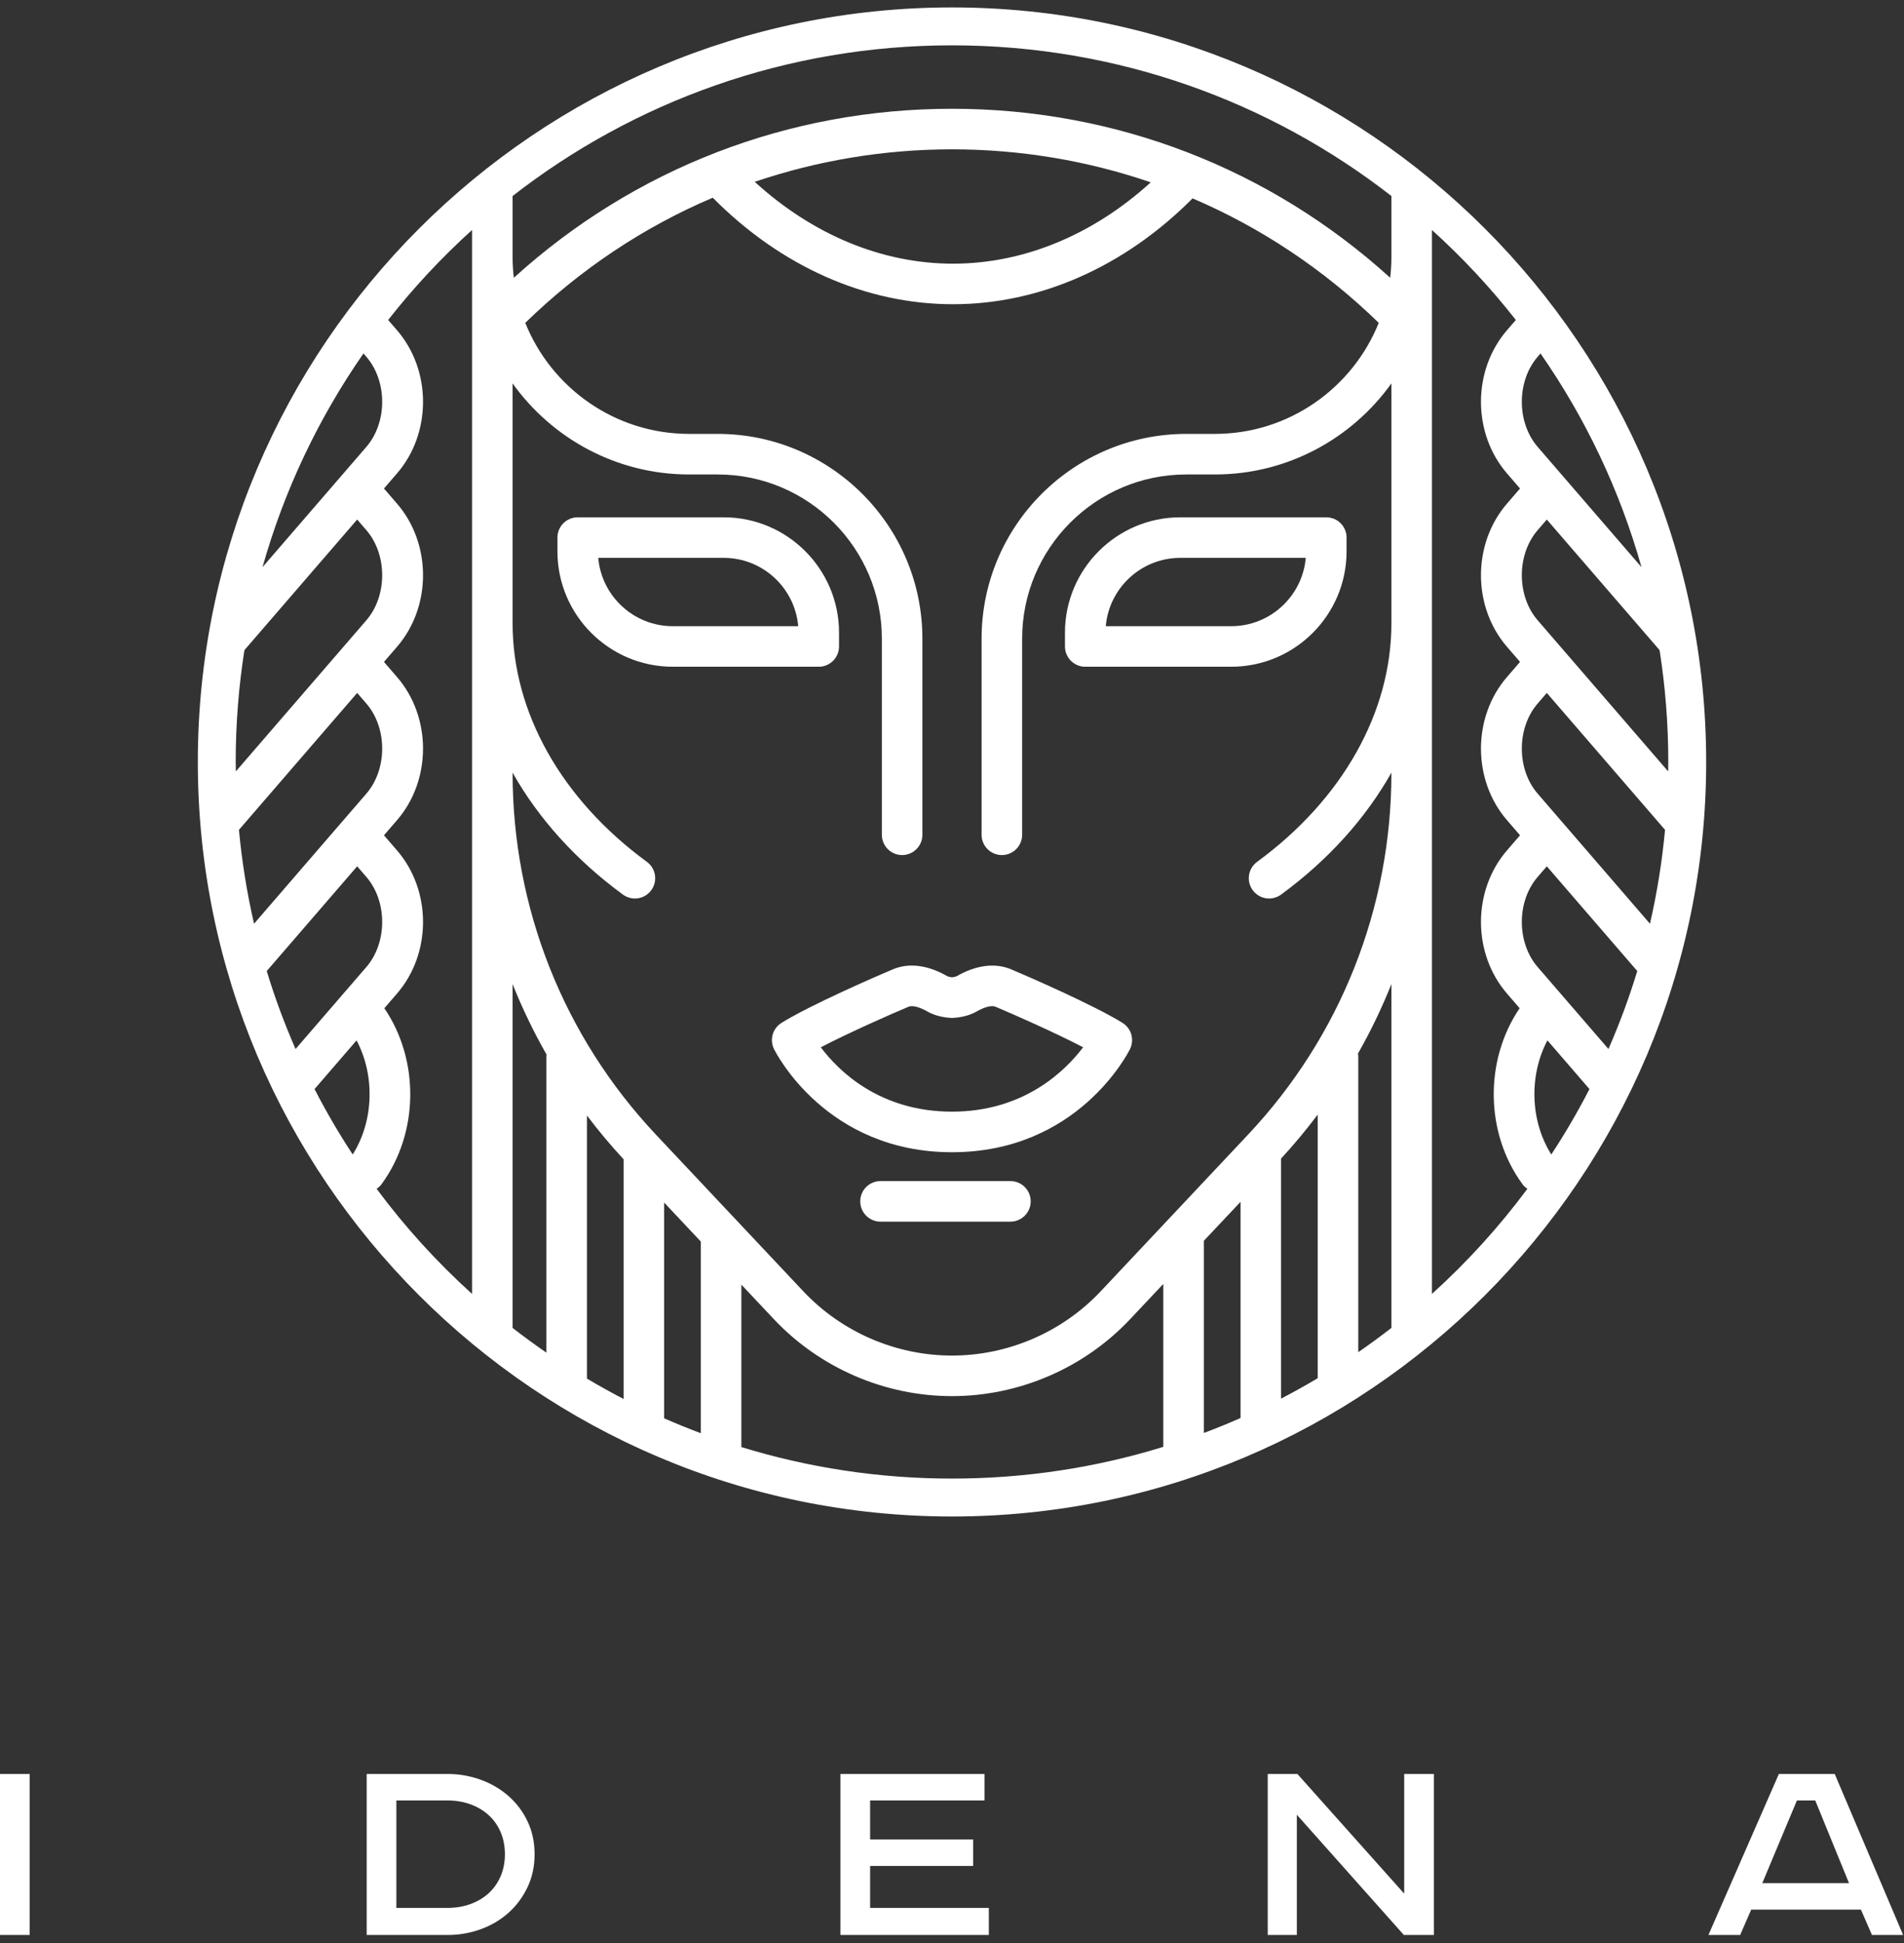
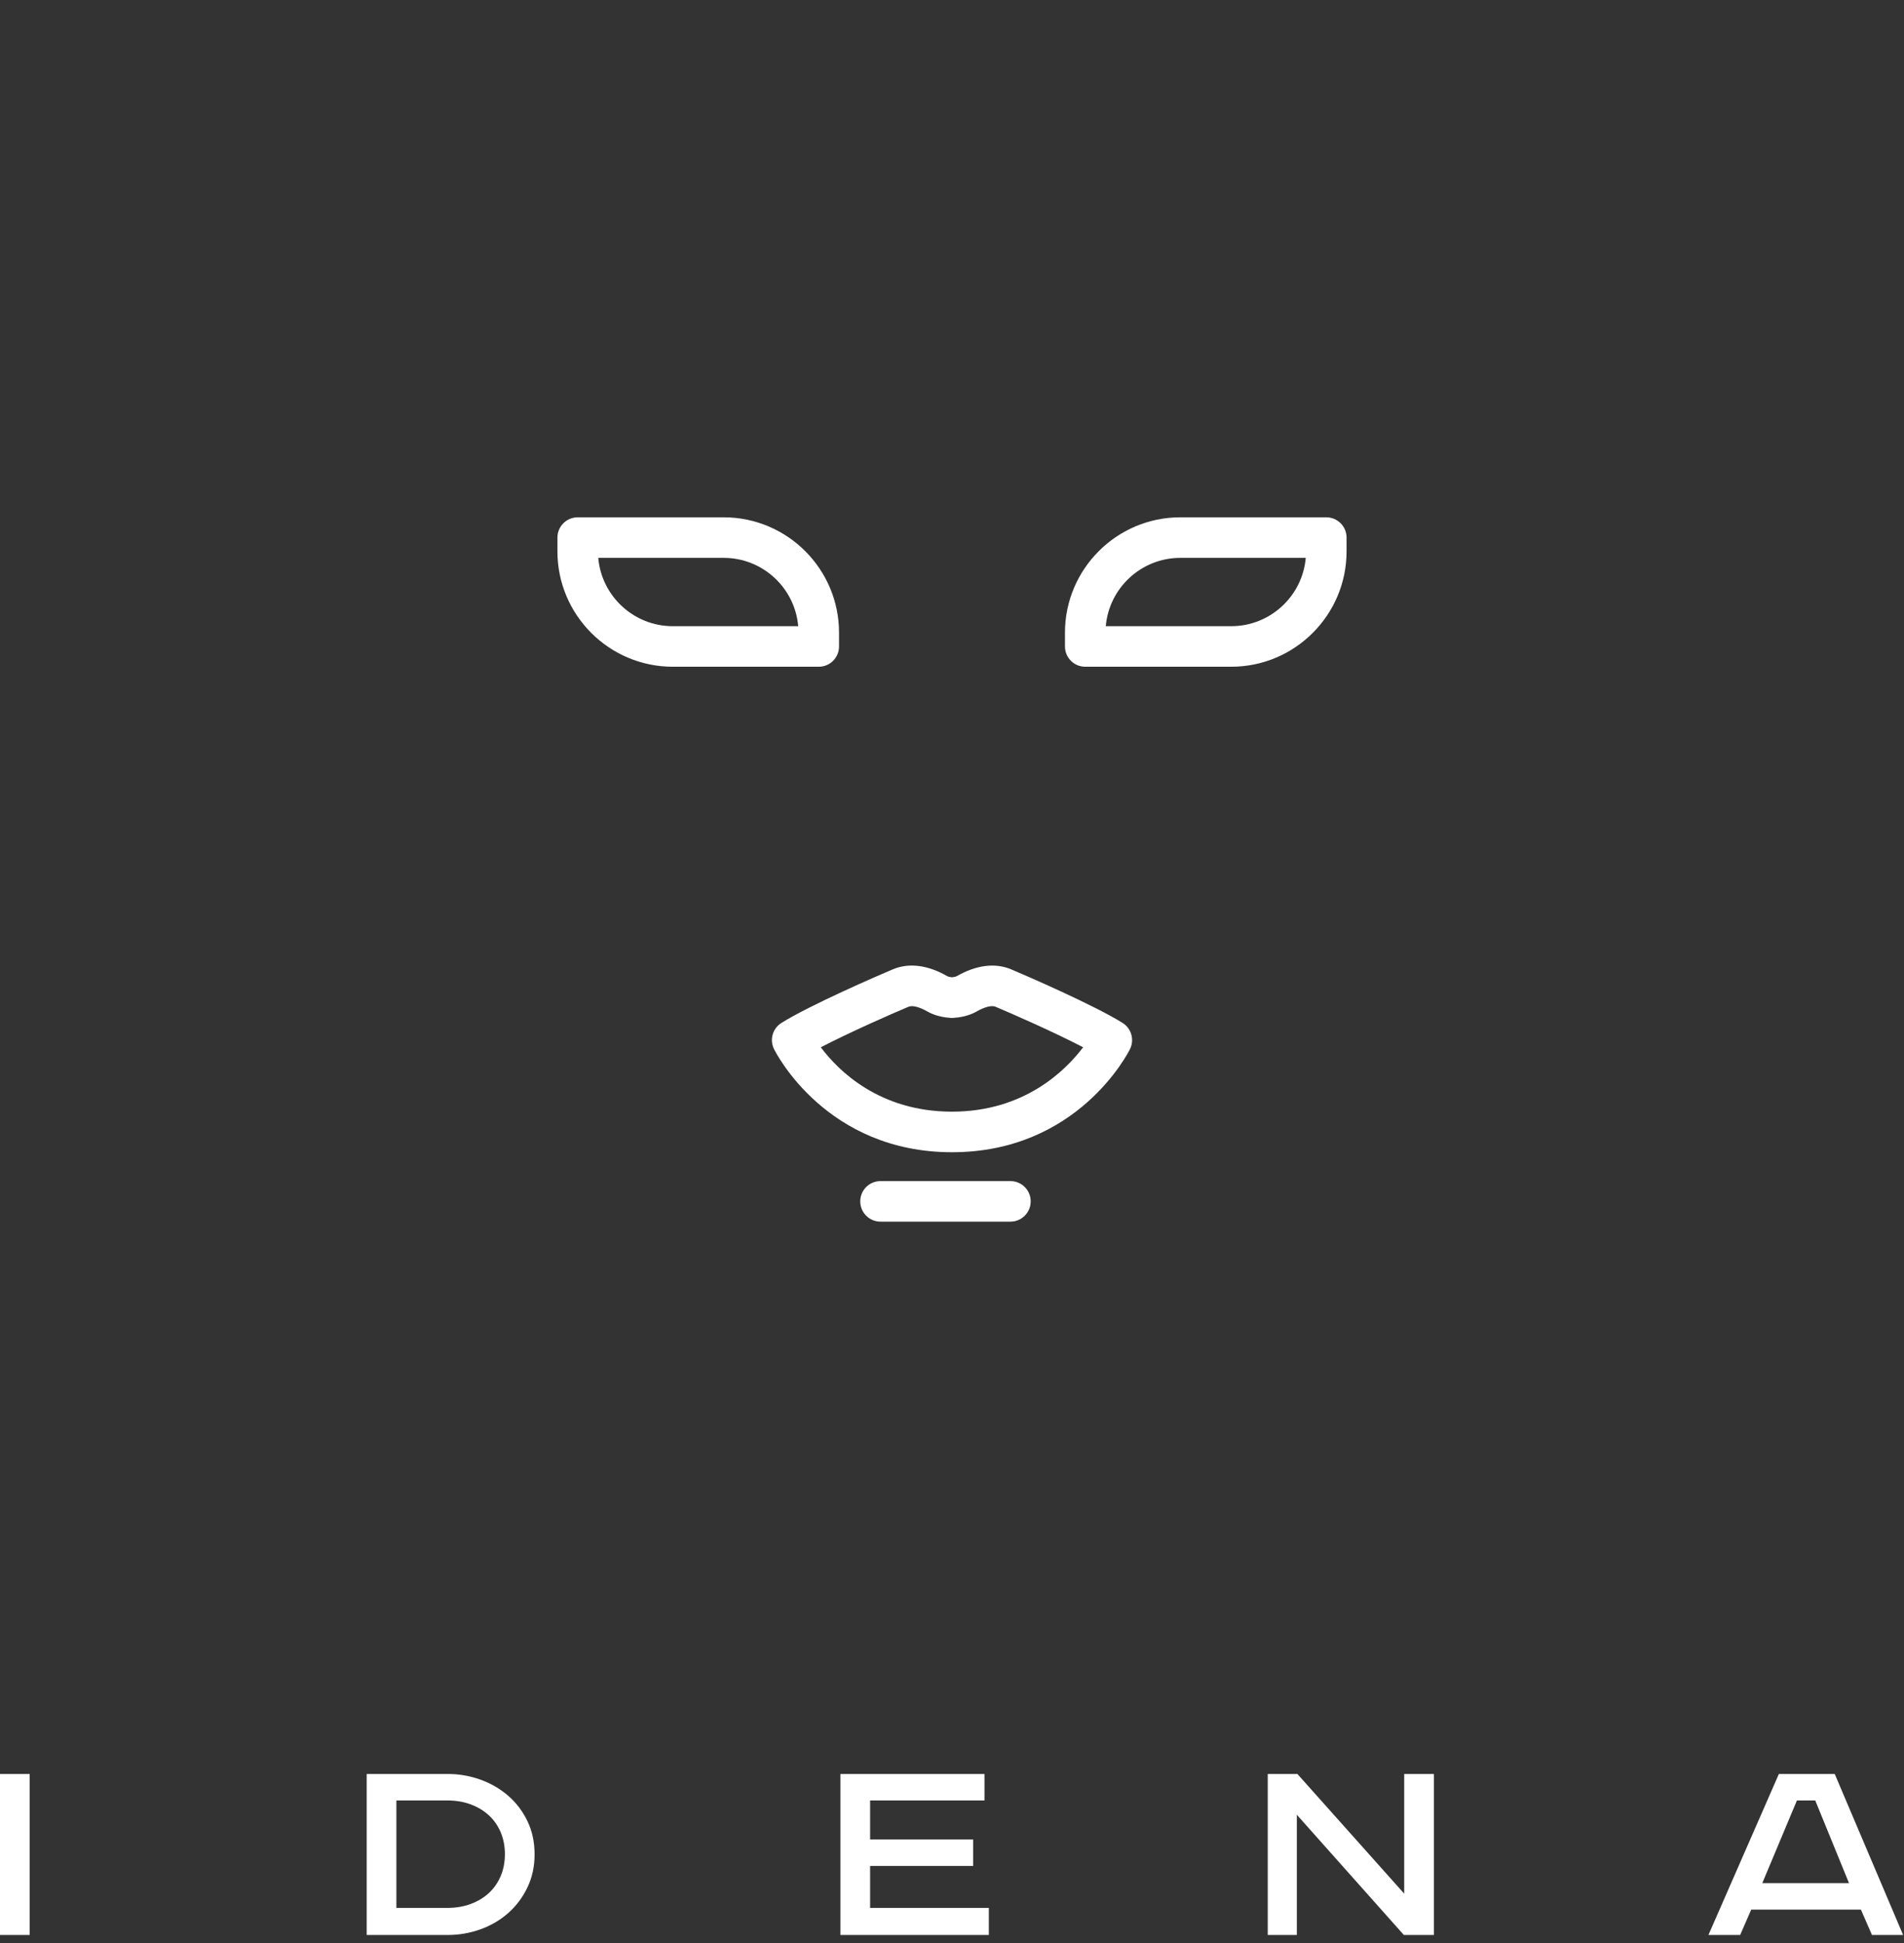
<svg xmlns="http://www.w3.org/2000/svg" width="100" height="102" viewBox="0 0 100 102">
  <rect x="0" y="0" width="100" height="102" fill="#333333" stroke="none" />
  <g fill="none" fill-rule="evenodd">
    <g fill="#FFF">
      <g>
        <g>
          <g>
            <path d="M40 58.358c-3.806 0-5.963-2.142-6.891-3.379 1.512-.786 3.776-1.782 4.612-2.13.196-.083.571.013.979.247.417.241.898.319 1.228.34.048.004.096.004.144 0 .33-.021.81-.099 1.227-.34.408-.234.783-.33.98-.248.836.349 3.096 1.343 4.608 2.13-.934 1.234-3.103 3.38-6.887 3.38m3.098-7.475c-.843-.35-1.832-.223-2.86.368-.025.013-.11.04-.238.055-.127-.015-.213-.042-.237-.054-1.028-.593-2.018-.72-2.86-.37-.805.336-4.378 1.89-5.86 2.817-.465.29-.634.884-.39 1.375.109.22 2.755 5.414 9.347 5.414 6.593 0 9.238-5.193 9.348-5.414.243-.491.074-1.086-.39-1.375-1.483-.926-5.056-2.48-5.86-2.816zM43.069 62.003h-6.824c-.588 0-1.064.476-1.064 1.064 0 .588.476 1.065 1.064 1.065h6.824c.588 0 1.064-.477 1.064-1.065s-.476-1.064-1.064-1.064M54.666 32.872h-6.589c.173-2.006 1.862-3.586 3.913-3.586h6.59c-.174 2.006-1.863 3.586-3.914 3.586m4.992-5.715H51.99c-3.34 0-6.057 2.717-6.057 6.056v.724c0 .588.477 1.064 1.065 1.064h7.668c3.34 0 6.057-2.717 6.057-6.056v-.724c0-.588-.477-1.064-1.065-1.064M25.333 32.872c-2.05 0-3.739-1.58-3.912-3.586h6.59c2.05 0 3.739 1.58 3.912 3.586h-6.59zm8.734 1.065v-.724c0-3.34-2.717-6.056-6.057-6.056h-7.668c-.588 0-1.065.476-1.065 1.064v.724c0 3.34 2.717 6.056 6.056 6.056h7.67c.587 0 1.064-.476 1.064-1.064z" transform="translate(-490, -202) translate(360, 158) translate(130, 44) translate(10, 0)" />
-             <path d="M75.533 38.087l-4.774-5.526c-1.108-1.282-1.108-3.447 0-4.729l.481-.558 5.923 6.855c.3 1.913.457 3.874.457 5.87 0 .167-.004.332-.006.497l-2.081-2.409zm1.125 10.405l-1.125-1.302v-.001l-4.774-5.526c-1.108-1.282-1.108-3.448 0-4.73l.481-.557 6.21 7.188c-.157 1.677-.422 3.322-.792 4.928zm-2.18 6.577L71.99 52.19l-1.231-1.425c-1.108-1.282-1.108-3.448 0-4.73l.481-.557 4.751 5.499c-.427 1.4-.933 2.766-1.514 4.092zm-3.002 5.537c-1.118-1.77-1.173-4.162-.204-5.99l2.208 2.556c-.608 1.183-1.278 2.328-2.004 3.434zm-6.268 7.318V12.075c1.6 1.445 3.074 3.025 4.406 4.723l-.467.54c-1.82 2.106-1.82 5.407 0 7.513l.687.794-.687.795c-1.82 2.106-1.82 5.407 0 7.513l.687.794-.687.795c-1.82 2.106-1.82 5.407 0 7.513l.687.794-.687.795c-1.82 2.106-1.82 5.406 0 7.513l.666.77c-1.847 2.715-1.828 6.54.148 9.237.073.1.163.177.26.243-1.487 2.001-3.167 3.85-5.013 5.517zm-2.13-54.419c0 .364-.023.723-.064 1.076C56.697 8.848 48.59 5.71 40 5.71c-8.599 0-16.698 3.14-23.014 8.874-.04-.355-.064-.714-.064-1.08V10.29C23.294 5.333 31.302 2.38 40 2.38c8.698 0 16.706 2.953 23.078 7.91v3.215zm-33.44-3.96C32.932 8.43 36.419 7.84 40 7.84c3.608 0 7.122.597 10.438 1.732-3.034 2.76-6.676 4.27-10.385 4.27-3.722 0-7.375-1.52-10.414-4.297zm33.44 23.069v.107c0 4.677-2.57 9.241-7.054 12.523-.474.348-.577 1.014-.23 1.488.209.285.532.436.86.436.218 0 .438-.067.628-.205 2.486-1.82 4.446-4.008 5.796-6.4v.012c0 7.087-2.675 13.832-7.532 18.992l-7.735 8.22c-2.019 2.145-4.866 3.375-7.811 3.375-2.945 0-5.792-1.23-7.81-3.375l-7.737-8.22c-4.857-5.16-7.531-11.905-7.531-18.992v-.012c1.35 2.392 3.31 4.58 5.796 6.4.19.138.41.205.628.205.328 0 .651-.15.86-.436.347-.474.244-1.14-.23-1.488-4.483-3.282-7.054-7.846-7.054-12.523V20.128c2.07 2.89 5.454 4.78 9.272 4.78h1.502c4.753 0 8.62 3.867 8.62 8.62v10.295c0 .588.477 1.065 1.064 1.065.588 0 1.065-.477 1.065-1.065V33.528c0-5.927-4.822-10.75-10.75-10.75h-1.5c-3.897 0-7.237-2.417-8.608-5.829 2.898-2.82 6.229-5.034 9.848-6.57 3.571 3.606 8.035 5.592 12.618 5.592 4.566 0 9.017-1.973 12.582-5.557 3.592 1.535 6.9 3.734 9.778 6.534-1.37 3.413-4.71 5.83-8.607 5.83h-1.502c-5.927 0-10.75 4.823-10.75 10.75v10.295c0 .588.477 1.065 1.065 1.065s1.065-.477 1.065-1.065V33.528c0-4.753 3.867-8.62 8.62-8.62h1.502c3.818 0 7.202-1.89 9.272-4.78v12.486zm0 37.095c-.567.442-1.148.866-1.74 1.276V55.46c0-.052-.008-.102-.016-.152.67-1.176 1.255-2.395 1.756-3.647v18.047zm-3.87 2.641c-.63.376-1.272.734-1.925 1.072V60.82c.684-.74 1.325-1.511 1.925-2.308V72.35zm-4.054 2.09c-.634.28-1.276.542-1.927.786V65.138l1.927-2.046V74.44zm-4.056 1.515C47.59 77.037 43.863 77.62 40 77.62c-3.85 0-7.565-.58-11.063-1.654v-8.528l1.702 1.808c2.419 2.57 5.831 4.045 9.36 4.045 3.53 0 6.943-1.474 9.362-4.045l1.737-1.845v8.554zm-24.29-.716c-.651-.243-1.293-.505-1.926-.783V63.13l1.926 2.047v10.063zm-4.055-1.798c-.654-.338-1.296-.696-1.926-1.07V58.56c.6.794 1.242 1.562 1.926 2.3v12.58zm-4.056-17.98V71.01c-.604-.417-1.197-.85-1.775-1.3V51.662c.508 1.271 1.104 2.508 1.785 3.701-.003.033-.01.065-.01.098zm-3.905-22.847v35.311c-1.846-1.668-3.526-3.517-5.012-5.518.096-.066.186-.143.26-.243 1.975-2.697 1.994-6.522.146-9.236l.667-.771c1.82-2.107 1.82-5.407 0-7.513l-.687-.795.687-.794c1.82-2.106 1.82-5.407 0-7.513l-.687-.794.687-.795c1.82-2.106 1.82-5.407 0-7.513l-.687-.795.687-.794c1.82-2.106 1.82-5.407 0-7.513l-.467-.54c1.332-1.698 2.807-3.278 4.406-4.723v20.539zM8.524 60.606c-.726-1.106-1.396-2.25-2.004-3.434l1.184-1.37 1.023-1.185c.97 1.827.915 4.22-.203 5.99zm-4.515-9.63l4.75-5.498.483.558c1.107 1.281 1.107 3.447 0 4.729L8.01 52.19l-2.487 2.88c-.58-1.327-1.088-2.692-1.514-4.093zm-1.46-7.412l6.21-7.188.483.558c1.107 1.281 1.107 3.447 0 4.729l-1.288 1.49-1.901 2.2-1.585 1.836-1.126 1.303c-.37-1.606-.635-3.251-.793-4.928zM2.379 40c0-1.997.158-3.958.458-5.87l5.922-6.856.483.558c1.107 1.282 1.107 3.447 0 4.73l-1.288 1.49-5.568 6.444c-.002-.165-.006-.33-.006-.496zM9.09 18.555l.152.175c1.107 1.282 1.107 3.447 0 4.729l-3.653 4.228-1.801 2.085c1.144-4.06 2.954-7.84 5.302-11.217zm61.669.175l.15-.175c2.349 3.378 4.159 7.157 5.303 11.217l-.68-.786-4.773-5.527c-1.108-1.282-1.108-3.447 0-4.73zM39.999.39C18.16.39.39 18.16.39 40S18.159 79.61 40 79.61c21.84 0 39.61-17.77 39.61-39.61S61.84.39 40 .39z" transform="translate(-490, -202) translate(360, 158) translate(130, 44) translate(10, 0)" />
          </g>
          <path d="M0 101.579L1.559 101.579 1.559 93.127 0 93.127zM93.428 93.127l-3.699 8.452h1.666l.58-1.33h5.763l.58 1.33h1.636l-3.592-8.452h-2.934zm.948 1.39h.963l1.773 4.341h-4.555l1.819-4.34zM73.75 93.127L73.75 99.409 68.141 93.127 66.583 93.127 66.583 101.579 68.111 101.579 68.111 95.267 73.732 101.579 75.309 101.579 75.309 93.127zM44.14 93.127L44.14 101.578 51.935 101.578 51.935 100.157 45.699 100.157 45.699 97.956 51.11 97.956 51.11 96.566 45.699 96.566 45.699 94.518 51.706 94.518 51.706 93.127zM20.818 100.158h2.674c.448 0 .859-.069 1.23-.207.373-.139.691-.33.956-.575.264-.245.47-.542.619-.889.147-.347.221-.73.221-1.15 0-.418-.074-.801-.221-1.15-.148-.347-.355-.643-.62-.888s-.583-.437-.954-.575c-.372-.138-.782-.207-1.23-.207h-2.675v5.64zm2.705-7.031c.59 0 1.161.1 1.711.298.55.198 1.037.482 1.46.848.422.367.759.81 1.008 1.33.25.52.375 1.1.375 1.742 0 .642-.128 1.226-.382 1.75-.255.525-.59.971-1.009 1.338-.417.367-.9.65-1.45.848-.551.198-1.122.298-1.712.298h-4.265v-8.452h4.264z" transform="translate(-490, -202) translate(360, 158) translate(130, 44)" />
        </g>
      </g>
    </g>
  </g>
</svg>